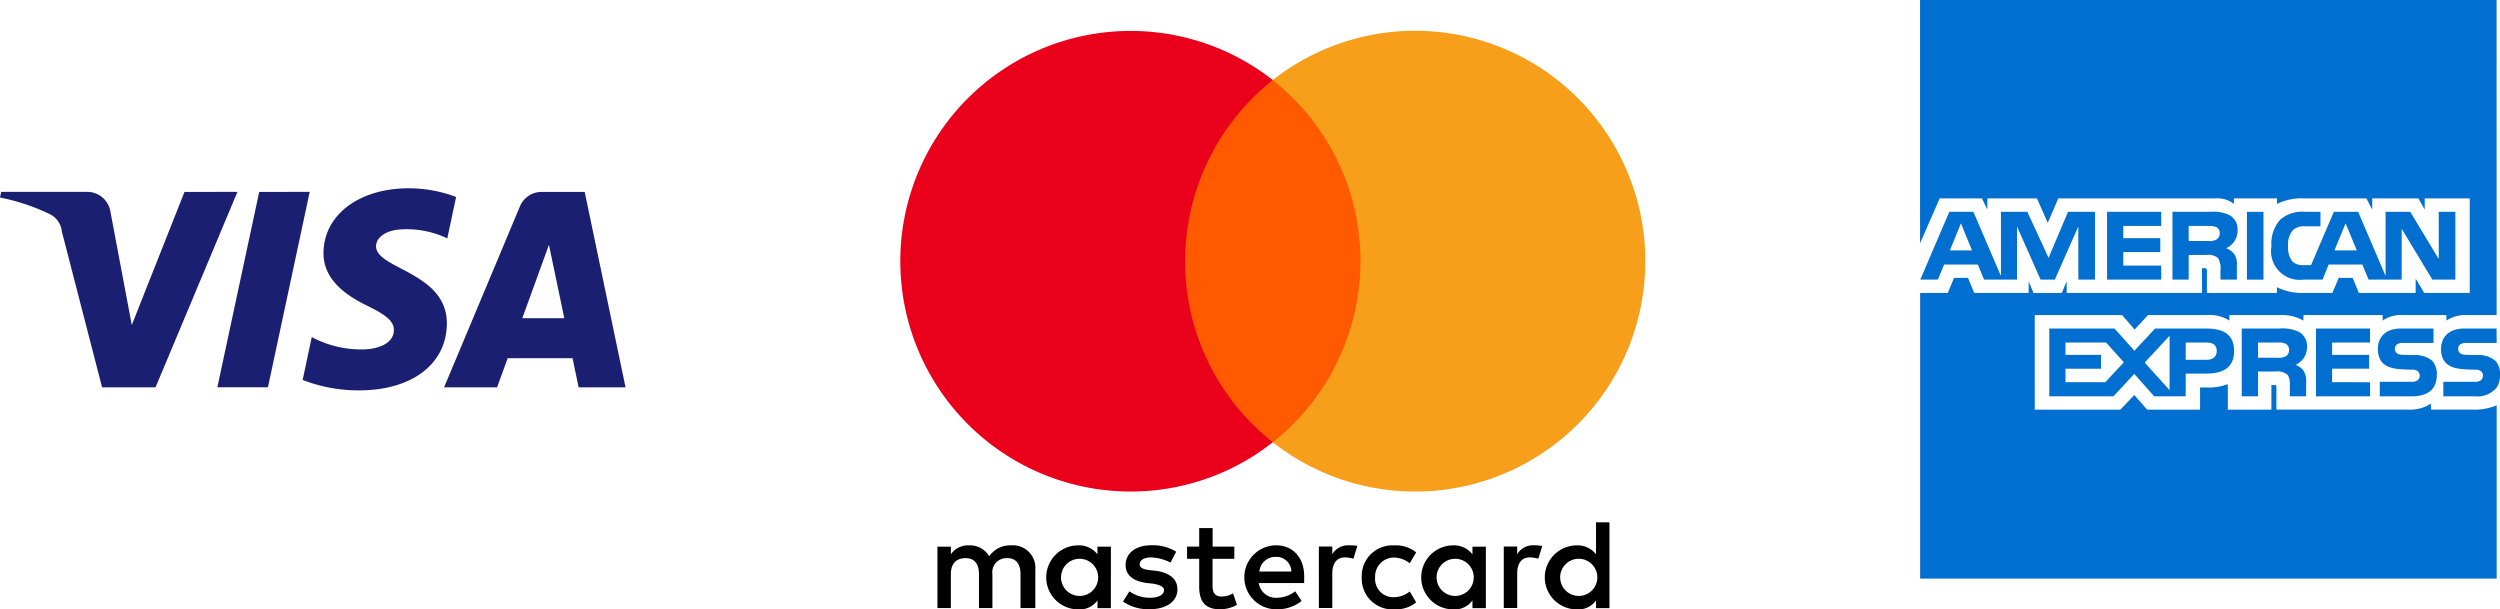
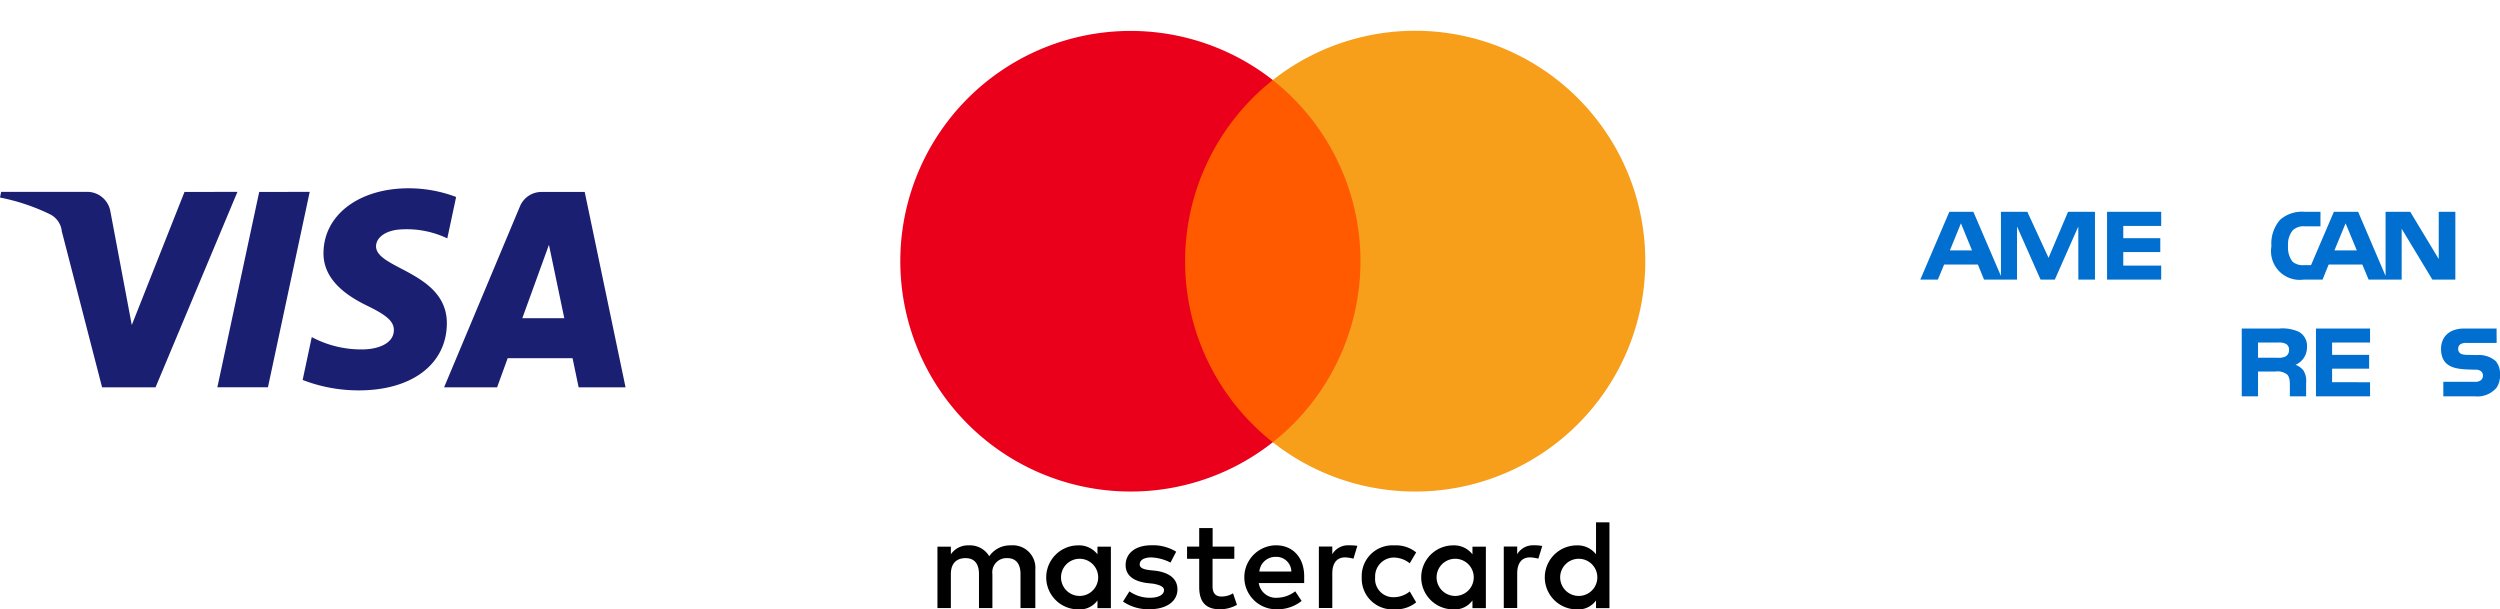
<svg xmlns="http://www.w3.org/2000/svg" id="Component_4_1" data-name="Component 4 – 1" width="242.162" height="59.023" viewBox="0 0 242.162 59.023">
  <defs>
    <style>
      .cls-1 {
        fill: #006fcf;
      }

      .cls-2 {
        fill: #ff5a00;
      }

      .cls-3 {
        fill: #eb001b;
      }

      .cls-4 {
        fill: #f79e1b;
      }

      .cls-5 {
        fill: #1a1f71;
        fill-rule: evenodd;
      }
    </style>
  </defs>
  <g id="Group_927" data-name="Group 927" transform="translate(29.295 -280.016)">
    <path id="Path_1142" data-name="Path 1142" class="cls-1" d="M331.785,385.019h1.488v-1.407h-1.52a3.185,3.185,0,0,0-2.384.766,3.494,3.494,0,0,0-.846,2.568,2.782,2.782,0,0,0,3.114,3.233h1.837l.593-1.465h3.261l.611,1.465h3.2V385.25l2.975,4.929h2.224v-6.567h-1.608v4.573l-2.759-4.573h-2.39v6.211l-2.658-6.211h-2.352l-2.212,5.164h-.7a1.513,1.513,0,0,1-1.094-.339,2.277,2.277,0,0,1-.432-1.542,2.167,2.167,0,0,1,.451-1.488A1.511,1.511,0,0,1,331.785,385.019Zm3.922-.292,1.086,2.618h-2.166Z" transform="translate(-137.797 -83.077)" />
    <path id="Path_1143" data-name="Path 1143" class="cls-1" d="M355.553,442.034v-1.358h-5.239v6.568h5.239v-1.363l-3.676-.006v-1.307h3.586v-1.34h-3.586v-1.194Z" transform="translate(-155.273 -128.838)" />
-     <path id="Path_1144" data-name="Path 1144" class="cls-1" d="M235.171,440.676h-5.016l-2,2.153-1.931-2.153h-6.313v6.568h6.218l2.008-2.174,1.933,2.174h3.051v-2.2h1.958c1.372,0,2.734-.377,2.734-2.2S236.416,440.676,235.171,440.676Zm-9.834,5.2h-3.859v-1.307h3.446v-1.34h-3.446v-1.194h3.935l1.717,1.914Zm6.224.771-2.41-2.676,2.41-2.59Zm3.592-2.94h-2.029v-1.673h2.047c.567,0,.96.231.96.805S235.755,443.707,235.152,443.707Z" transform="translate(-50.7 -128.838)" />
-     <path id="Path_1145" data-name="Path 1145" class="cls-1" d="M383.806,445.837h-3.045v1.408h3.057c1.583,0,2.466-.66,2.466-2.073a1.827,1.827,0,0,0-.47-1.391,2.531,2.531,0,0,0-1.792-.528l-.845-.023a1.8,1.8,0,0,1-.611-.074.55.55,0,0,1-.108-.962,1.062,1.062,0,0,1,.629-.119h2.879v-1.4H382.82c-1.645,0-2.244,1-2.244,1.956,0,2.079,1.838,1.983,3.306,2.033a.826.826,0,0,1,.559.146.563.563,0,0,1,.192.434.582.582,0,0,1-.186.428A.921.921,0,0,1,383.806,445.837Z" transform="translate(-179.54 -128.839)" />
    <path id="Path_1146" data-name="Path 1146" class="cls-1" d="M320.335,442.444a1.538,1.538,0,0,0-.807-1.458,3.887,3.887,0,0,0-1.889-.31h-3.624v6.568h1.577v-2.4h1.677a1.523,1.523,0,0,1,1.152.292c.292.305.254.891.254,1.285v.822h1.576v-1.3a1.911,1.911,0,0,0-.26-1.2,1.706,1.706,0,0,0-.769-.551A1.84,1.84,0,0,0,320.335,442.444Zm-2.061.93a1.5,1.5,0,0,1-.775.135h-1.907v-1.475h1.933a1.547,1.547,0,0,1,.749.119.625.625,0,0,1,.325.591A.708.708,0,0,1,318.275,443.375Z" transform="translate(-126.164 -128.838)" />
    <path id="Path_1147" data-name="Path 1147" class="cls-1" d="M169.211,388.067l-2.054-4.455H164.6v6.217l-2.67-6.217h-2.332l-2.811,6.567h1.7l.609-1.465h3.268l.6,1.465h3.192v-5.148l2.282,5.148h1.378l2.276-5.143.006,5.143h1.609v-6.567H171.1Zm-9.555-.722,1.068-2.618,1.074,2.618Z" transform="translate(-0.074 -83.077)" />
    <path id="Path_1148" data-name="Path 1148" class="cls-1" d="M416.859,440.677h-3.127c-1.647,0-2.252,1-2.252,1.956,0,2.079,1.839,1.983,3.313,2.033a.8.8,0,0,1,.553.146.539.539,0,0,1,.192.434.577.577,0,0,1-.186.428.892.892,0,0,1-.635.163H411.7v1.408h3.031a2.446,2.446,0,0,0,2.13-.84,2.119,2.119,0,0,0,.331-1.233,1.918,1.918,0,0,0-.331-1.229.846.846,0,0,0-.146-.162,2.479,2.479,0,0,0-1.781-.529l-.851-.023a1.79,1.79,0,0,1-.6-.074.5.5,0,0,1-.343-.489.511.511,0,0,1,.229-.473,1.087,1.087,0,0,1,.635-.119h2.861" transform="translate(-204.323 -128.839)" />
-     <path id="Path_1149" data-name="Path 1149" class="cls-1" d="M212.536,280.016H156.691v23.571l1.9-4.354h4.093l.527,1.082v-1.082h4.8l1.05,2.366,1.022-2.366h15.238a2.585,2.585,0,0,1,1.773.535v-.535h4.171v.535a5.428,5.428,0,0,1,2.619-.535h6.044l.561,1.082v-1.082h4.475l.611,1.082v-1.082h4.361v9.159H205.53l-.833-1.386v1.386h-5.5l-.6-1.459h-1.354l-.611,1.459h-2.853a5.374,5.374,0,0,1-2.518-.557v.557h-6.783v-2.078c0-.293-.052-.31-.23-.316H184l.006,2.394H170.893V307.26l-.471,1.137h-2.739l-.471-1.12v1.115h-5.277l-.6-1.459h-1.354l-.6,1.459h-2.682v27.671h55.845v-16.79a5.45,5.45,0,0,1-2.3.422h-4.067v-.586a3.656,3.656,0,0,1-2.136.586H191.209v-2.118c0-.259-.026-.27-.286-.27h-.2V319.7H186.5v-2.474a5.336,5.336,0,0,1-2.186.322h-.5V319.7l-5.117,0-1.258-1.425L176.1,319.7h-8.3v-9.165h8.461l1.214,1.4,1.3-1.4h5.664a3.58,3.58,0,0,1,2.212.536v-.536h5.061a4.083,4.083,0,0,1,2.116.536v-.536h7.673v.536a2.973,2.973,0,0,1,1.875-.536h4.3v.536a3.274,3.274,0,0,1,1.964-.536h2.9" />
-     <rect id="Rectangle_1364" data-name="Rectangle 1364" class="cls-1" width="1.602" height="6.567" transform="translate(188.355 300.535)" />
-     <path id="Path_1150" data-name="Path 1150" class="cls-1" d="M286.43,385.381a1.532,1.532,0,0,0-.794-1.454,3.7,3.7,0,0,0-1.9-.315h-3.61v6.567h1.57V387.79h1.685a1.534,1.534,0,0,1,1.144.281,1.971,1.971,0,0,1,.248,1.279l.006.828h1.583v-1.29a1.89,1.89,0,0,0-.26-1.2,1.821,1.821,0,0,0-.777-.553A1.849,1.849,0,0,0,286.43,385.381Zm-2.052.922a1.455,1.455,0,0,1-.776.135h-1.907v-1.459h1.933a1.61,1.61,0,0,1,.744.118.6.6,0,0,1,.33.581A.672.672,0,0,1,284.378,386.3Z" transform="translate(-98.985 -83.077)" />
    <path id="Path_1151" data-name="Path 1151" class="cls-1" d="M253.4,384.979v-1.368h-5.244v6.567H253.4V388.82h-3.674v-1.311h3.586v-1.346h-3.586v-1.184Z" transform="translate(-73.351 -83.077)" />
  </g>
  <g id="Mastercard-logo" transform="translate(87.208 2.981)">
    <path id="XMLID_1775_" d="M59.282,667.605v-3.719a2.181,2.181,0,0,0-2.354-2.354,2.439,2.439,0,0,0-2.109,1.054,2.176,2.176,0,0,0-1.986-1.054,2,2,0,0,0-1.733.867v-.744H49.8v5.951h1.3v-3.286c0-1.054.556-1.553,1.423-1.553s1.3.556,1.3,1.553v3.286h1.3v-3.286a1.373,1.373,0,0,1,1.423-1.553c.867,0,1.3.556,1.3,1.553v3.286Zm19.283-5.951H76.456v-1.8h-1.3v1.8H73.979v1.177h1.177v2.73c0,1.365.556,2.167,2.044,2.167a3.5,3.5,0,0,0,1.61-.433l-.376-1.119a2.08,2.08,0,0,1-1.119.31c-.621,0-.867-.376-.867-.989v-2.665h2.109v-1.177Zm11.035-.13a1.762,1.762,0,0,0-1.553.867v-.744h-1.3V667.6h1.3v-3.351c0-.989.433-1.553,1.242-1.553a3.989,3.989,0,0,1,.809.123l.376-1.242a5.162,5.162,0,0,0-.874-.05Zm-16.675.621a4.265,4.265,0,0,0-2.419-.621c-1.488,0-2.477.744-2.477,1.921,0,.989.744,1.553,2.044,1.733l.621.065c.679.123,1.054.311,1.054.621,0,.433-.5.744-1.365.744a3.427,3.427,0,0,1-1.986-.621l-.621.989a4.357,4.357,0,0,0,2.542.744c1.733,0,2.73-.809,2.73-1.921,0-1.054-.809-1.61-2.044-1.8l-.621-.065c-.556-.065-.989-.188-.989-.556,0-.433.433-.679,1.119-.679a4.473,4.473,0,0,1,1.863.5l.549-1.054Zm34.586-.621a1.762,1.762,0,0,0-1.553.867v-.744h-1.3V667.6h1.3v-3.351c0-.989.433-1.553,1.242-1.553a3.989,3.989,0,0,1,.809.123l.376-1.228a3.964,3.964,0,0,0-.874-.065ZM90.9,664.63a2.978,2.978,0,0,0,3.163,3.1,3.114,3.114,0,0,0,2.109-.679l-.621-1.054a2.483,2.483,0,0,1-1.553.556,1.76,1.76,0,0,1-1.8-1.921,1.824,1.824,0,0,1,1.8-1.921,2.542,2.542,0,0,1,1.553.556l.621-1.054a3.078,3.078,0,0,0-2.109-.679,2.974,2.974,0,0,0-3.163,3.1Zm12.024,0v-2.975h-1.3v.744a2.246,2.246,0,0,0-1.863-.867,3.1,3.1,0,0,0,0,6.2,2.1,2.1,0,0,0,1.863-.867v.744h1.3V664.63Zm-4.774,0a1.8,1.8,0,1,1,3.6,0,1.8,1.8,0,1,1-3.6,0Zm-15.556-3.105a3.1,3.1,0,0,0,.065,6.2,3.778,3.778,0,0,0,2.419-.809l-.621-.932a2.952,2.952,0,0,1-1.733.621,1.676,1.676,0,0,1-1.8-1.423h4.4v-.5c.058-1.914-1.062-3.156-2.73-3.156Zm0,1.119a1.448,1.448,0,0,1,1.488,1.423h-3.1a1.567,1.567,0,0,1,1.61-1.423Zm32.3,1.986V659.3h-1.3v3.1a2.246,2.246,0,0,0-1.863-.867,3.1,3.1,0,0,0,0,6.2,2.1,2.1,0,0,0,1.863-.867v.744h1.3V664.63Zm-4.774,0a1.8,1.8,0,1,1,3.6,0,1.8,1.8,0,1,1-3.6,0Zm-43.519,0v-2.975H65.3v.744a2.246,2.246,0,0,0-1.863-.867,3.1,3.1,0,0,0,0,6.2,2.1,2.1,0,0,0,1.863-.867v.744h1.3V664.63Zm-4.831,0a1.8,1.8,0,1,1,3.6,0,1.8,1.8,0,1,1-3.6,0Z" transform="translate(-46.203 -611.686)" />
    <g id="Group_978" data-name="Group 978" transform="translate(0 0)">
      <rect id="rect19" class="cls-2" width="19.528" height="35.084" transform="translate(26.288 4.774)" />
      <path id="XMLID_330_" class="cls-3" d="M27.588,22.316A22.379,22.379,0,0,1,36.081,4.774,22.308,22.308,0,1,0,22.316,44.631a22.2,22.2,0,0,0,13.765-4.774A22.271,22.271,0,0,1,27.588,22.316Z" transform="translate(0 0)" />
      <path id="path22" class="cls-4" d="M535.681,22.316A22.294,22.294,0,0,1,499.6,39.858a22.363,22.363,0,0,0,0-35.084,22.294,22.294,0,0,1,36.081,17.542Z" transform="translate(-463.519 0)" />
    </g>
  </g>
  <path id="Visa_New_2021" data-name="Visa New 2021" class="cls-5" d="M95.334,136.456c-.028,2.721,2.426,4.25,4.278,5.148,1.908.926,2.553,1.529,2.539,2.356-.014,1.276-1.515,1.823-2.931,1.851a10.159,10.159,0,0,1-5.021-1.192l-.884,4.152a15.02,15.02,0,0,0,5.442,1.01c5.148,0,8.5-2.539,8.528-6.48.014-4.993-6.915-5.274-6.859-7.5.014-.673.659-1.4,2.076-1.585a9.127,9.127,0,0,1,4.825.842l.856-4.011a12.993,12.993,0,0,0-4.587-.842c-4.825,0-8.233,2.581-8.261,6.256m21.123-5.9a2.25,2.25,0,0,0-2.09,1.389l-7.35,17.533h5.134l1.024-2.819h6.284l.589,2.819h4.544l-3.955-18.921Zm.715,5.119,1.487,7.111h-4.068Zm-28.066-5.119-4.054,18.921h4.9L94,130.551Zm-7.237,0-5.105,12.89L74.7,132.486a2.285,2.285,0,0,0-2.258-1.936H64.112L64,131.1a19.839,19.839,0,0,1,4.825,1.613,2.085,2.085,0,0,1,1.164,1.669l3.9,15.106h5.176L87,130.551Z" transform="translate(-64 -111.967)" />
</svg>